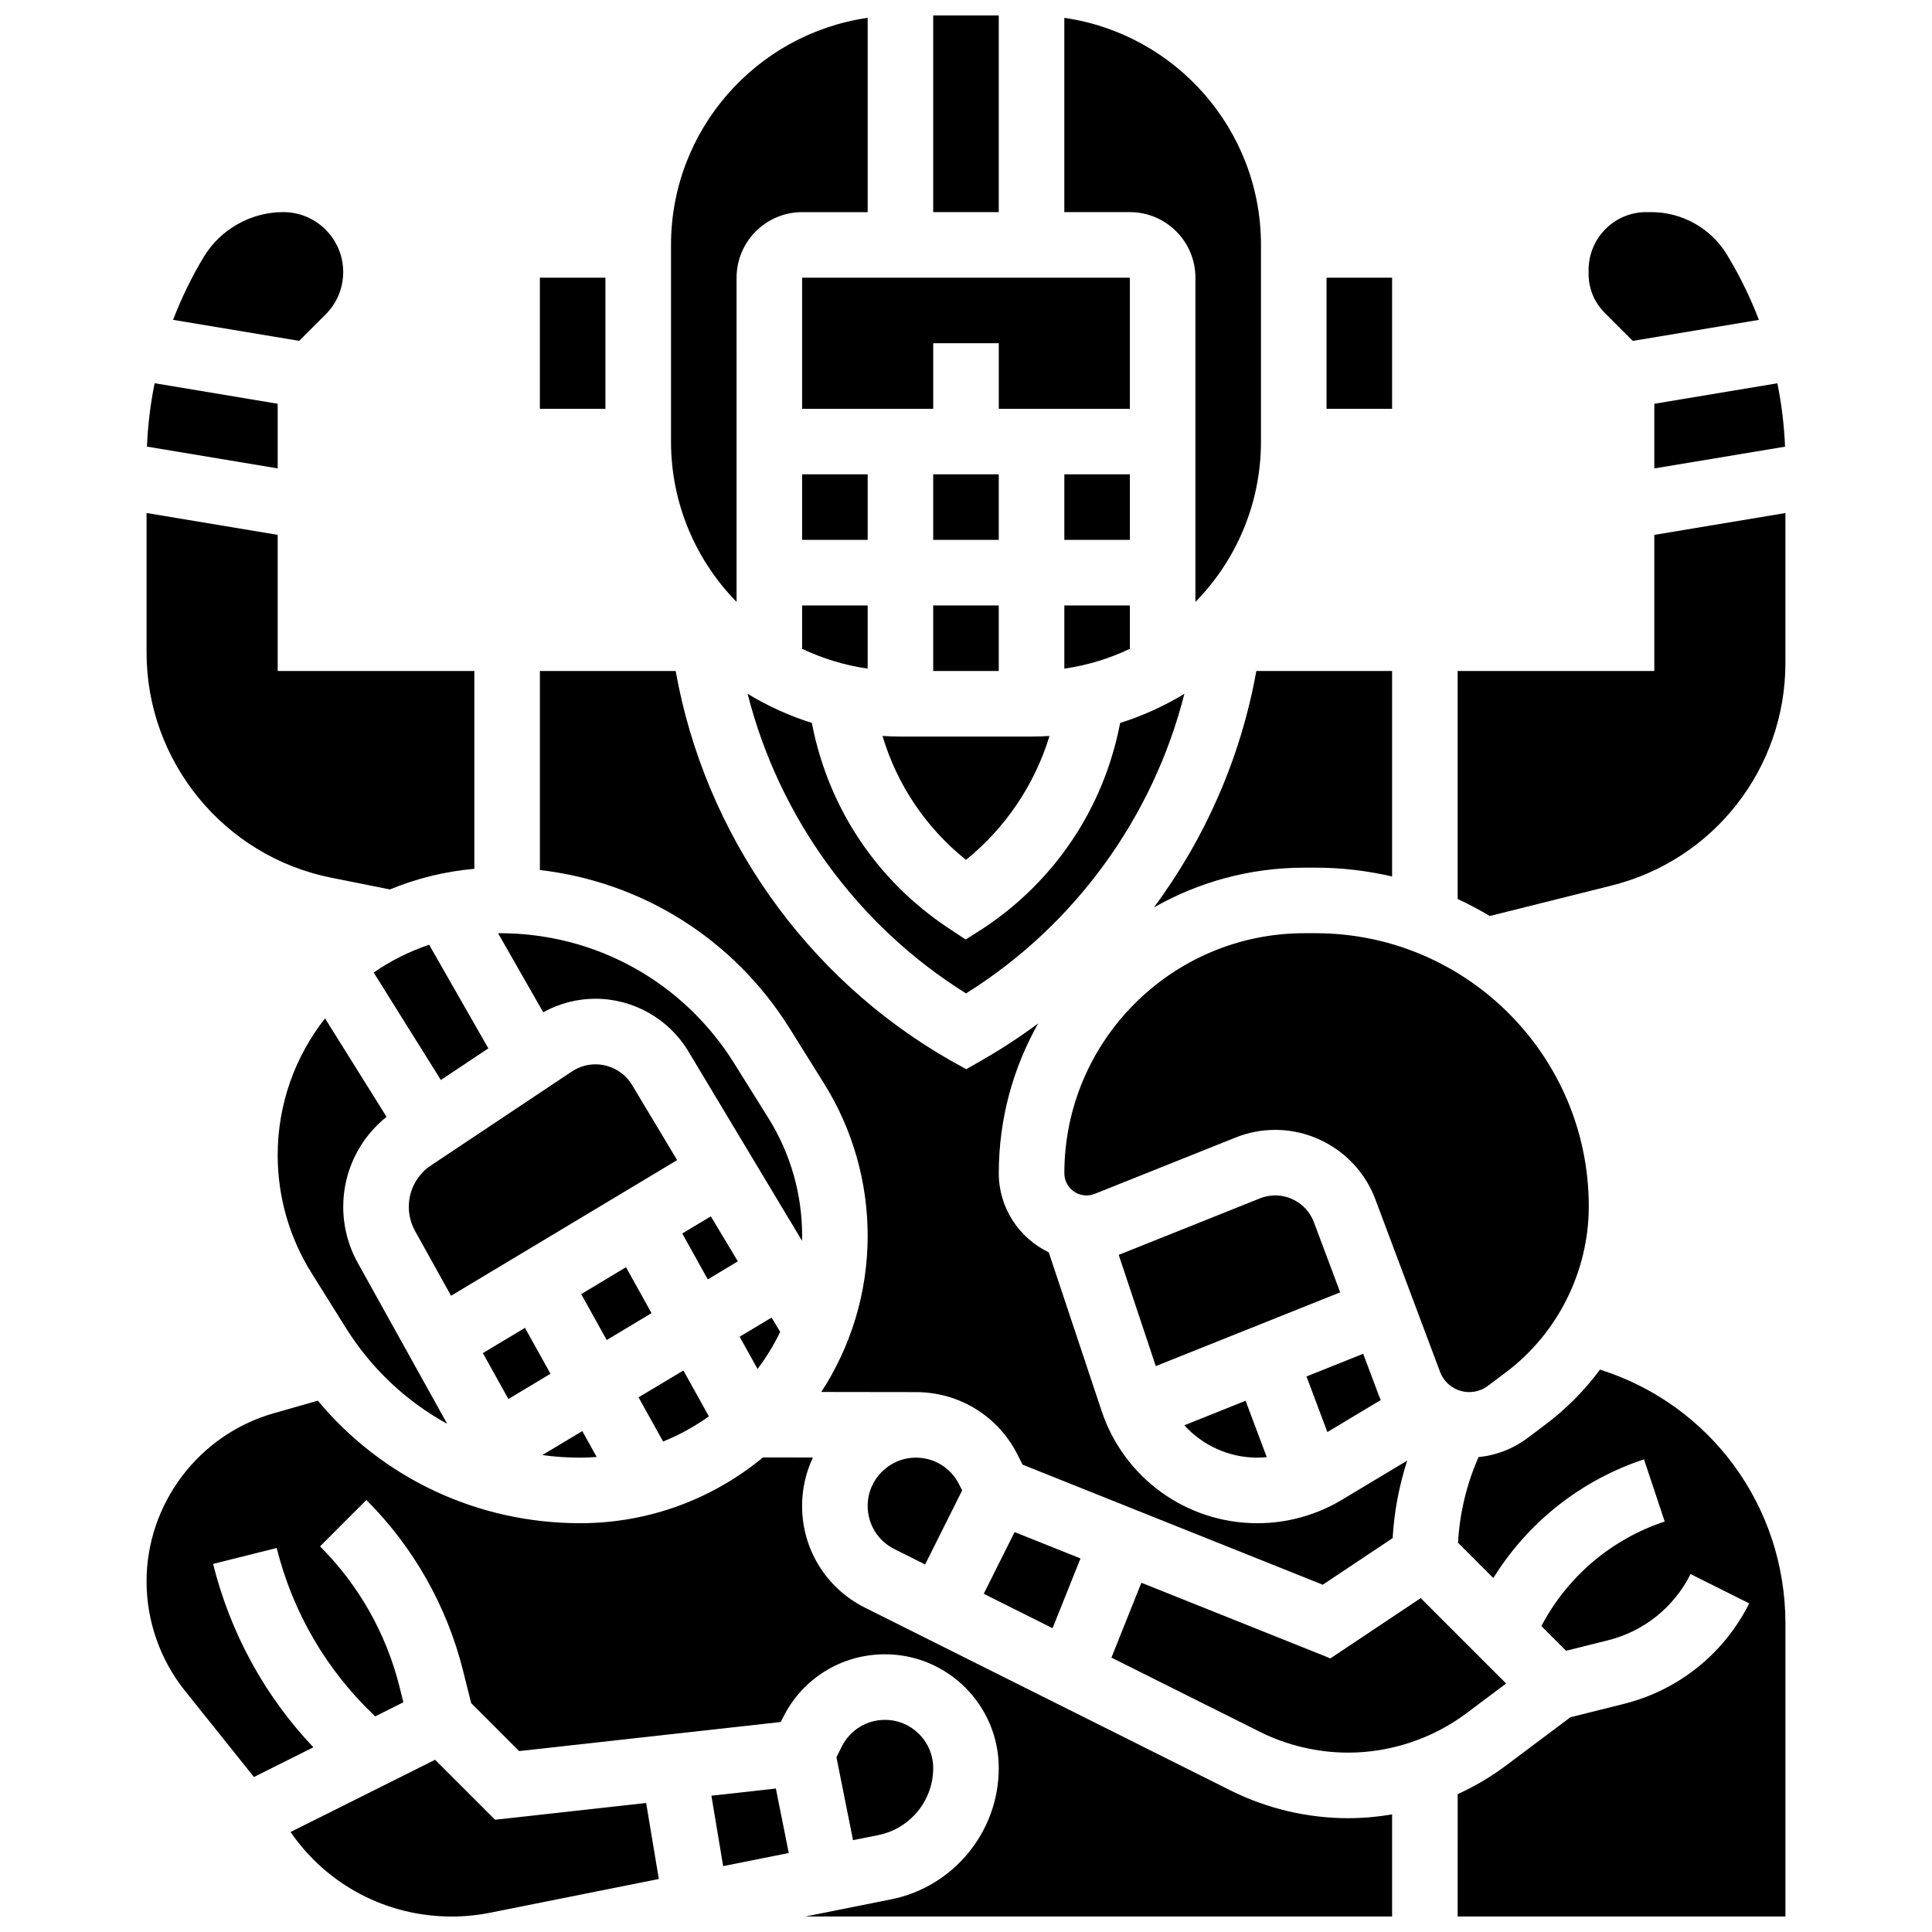
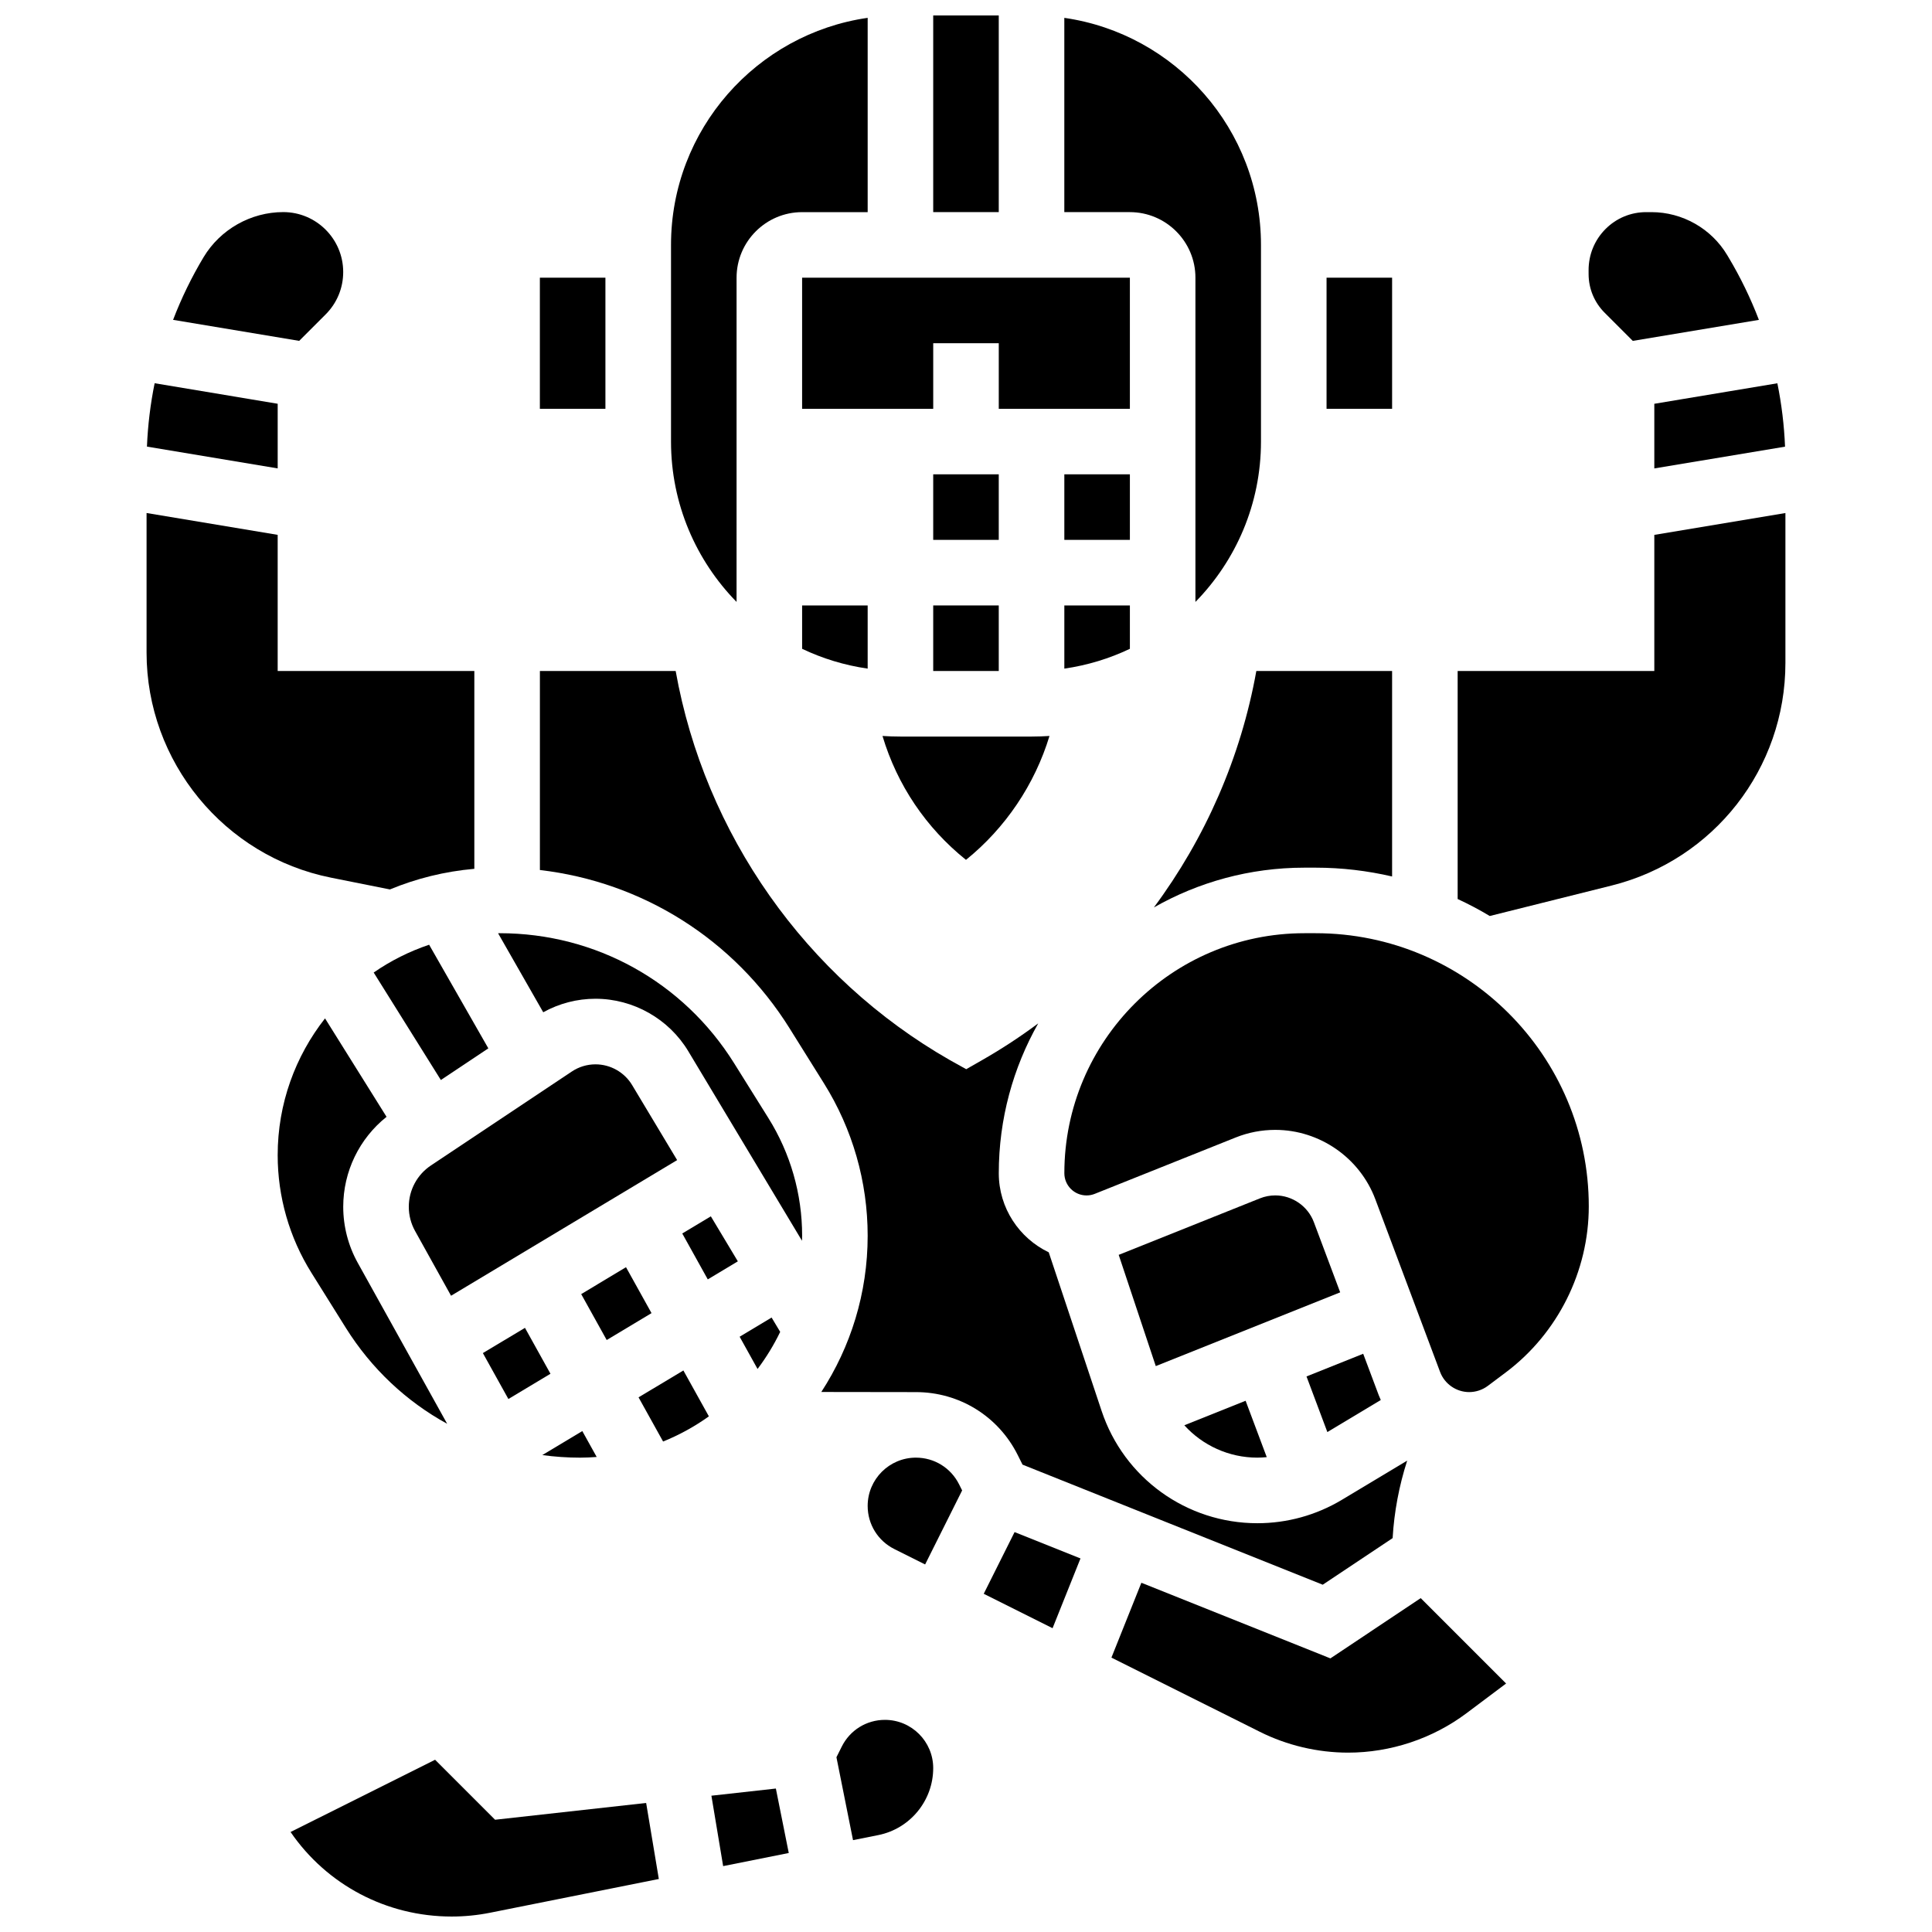
<svg xmlns="http://www.w3.org/2000/svg" width="800px" height="800px" version="1.1" viewBox="144 144 512 512">
  <defs>
    <clipPath id="f">
      <path d="m321 148.09h53v155.91h-53z" />
    </clipPath>
    <clipPath id="e">
      <path d="m391 148.09h18v52.906h-18z" />
    </clipPath>
    <clipPath id="d">
      <path d="m426 148.09h53v155.91h-53z" />
    </clipPath>
    <clipPath id="c">
      <path d="m221 610h98v41.902h-98z" />
    </clipPath>
    <clipPath id="b">
-       <path d="m530 506h88v145.9h-88z" />
-     </clipPath>
+       </clipPath>
    <clipPath id="a">
      <path d="m182 515h331v136.9h-331z" />
    </clipPath>
  </defs>
-   <path d="m356.57 269.7h17.371v17.371h-17.371z" />
  <path d="m377.87 339.04c3.887 12.984 11.539 24.352 22.125 32.832 10.457-8.438 18.227-19.98 22.129-32.832-1.57 0.094-3.152 0.156-4.746 0.156h-34.746c-1.602 0.004-3.188-0.059-4.762-0.156z" />
  <path d="m391.31 304.45h17.371v17.371h-17.371z" />
  <path d="m356.57 315.94c5.402 2.574 11.242 4.367 17.371 5.25v-16.742h-17.371z" />
  <path d="m287.07 217.59h17.371v34.746h-17.371z" />
  <path d="m391.31 269.7h17.371v17.371h-17.371z" />
-   <path d="m400 407.26c28.793-17.961 49.586-46.684 57.879-79.398-5.297 3.223-11.008 5.828-17.027 7.727l-0.133 0.664c-4.41 22.07-17.156 41.102-35.887 53.594l-0.156 0.102-4.773 3.035-4.719-3.129c-18.734-12.484-31.484-31.516-35.898-53.59l-0.137-0.676c-6.016-1.898-11.727-4.5-17.02-7.723 8.309 32.742 29.086 61.434 57.871 79.395z" />
  <g clip-path="url(#f)">
    <path d="m339.2 217.59c0-9.578 7.793-17.371 17.371-17.371h17.371v-51.492c-29.426 4.231-52.117 29.598-52.117 60.176v52.117c0 16.527 6.637 31.523 17.371 42.496z" />
  </g>
  <g clip-path="url(#e)">
    <path d="m391.31 148.09h17.371v52.117h-17.371z" />
  </g>
  <path d="m492.65 373.94c6.973 0 13.75 0.824 20.27 2.336v-54.453h-35.98c-4.094 22.859-13.516 44.301-27.148 62.656 11.781-6.695 25.383-10.539 39.875-10.539z" />
  <path d="m443.43 217.59h-86.863v34.746h34.746v-17.375h17.371v17.375h34.746z" />
  <path d="m495.55 217.59h17.371v34.746h-17.371z" />
  <path d="m538.29 511.27 4.75-3.562c13.777-10.336 22.004-26.789 22.004-44.012 0-39.914-32.473-72.387-72.387-72.387h-2.984c-35.074 0-63.609 28.535-63.609 63.609 0 3.242 2.637 5.883 5.879 5.883 0.75 0 1.488-0.141 2.188-0.422l37.32-14.926c3.356-1.344 6.894-2.023 10.512-2.023 11.73 0 22.383 7.379 26.504 18.363l17.168 45.777c1.199 3.199 4.301 5.348 7.715 5.348 1.766 0 3.523-0.586 4.941-1.648z" />
  <path d="m569.26 226.89 7.449 7.449 33.418-5.57c-2.191-5.719-4.871-11.262-8.039-16.559l-0.379-0.633c-4.188-7.004-11.863-11.355-20.027-11.359h-1.422-0.004c-4.07 0-7.902 1.59-10.781 4.481-2.906 2.918-4.496 6.809-4.481 10.961l0.004 1.02c0.016 3.852 1.527 7.481 4.262 10.211z" />
  <path d="m426.06 321.19c6.133-0.883 11.973-2.676 17.371-5.25v-11.492h-17.371z" />
  <path d="m496.57 583.49-50.094-20.039-7.934 19.832 39.324 19.66c7.231 3.613 15.324 5.523 23.406 5.523 11.25 0 22.402-3.715 31.398-10.469l10.461-7.848-22.629-22.629z" />
  <path d="m582.41 268.14 34.645-5.773c-0.234-5.66-0.91-11.273-2.035-16.793l-32.609 5.434z" />
  <path d="m426.06 269.7h17.371v17.371h-17.371z" />
  <path d="m509.92 515.02c-0.195-0.441-0.395-0.887-0.566-1.344l-4.094-10.918-15.023 6.012 5.527 14.742z" />
  <path d="m492.19 467.89c-1.59-4.242-5.703-7.094-10.234-7.094-1.398 0-2.762 0.262-4.059 0.781l-37.32 14.93c-0.035 0.016-0.074 0.023-0.113 0.039l9.828 29.484 48.871-19.547z" />
  <path d="m477.21 530.29c0.832 0 1.664-0.055 2.492-0.133l-5.602-14.941-16.238 6.496c4.844 5.344 11.801 8.578 19.348 8.578z" />
  <g clip-path="url(#d)">
    <path d="m460.8 217.59v85.93c10.738-10.973 17.371-25.969 17.371-42.496v-52.121c0-30.578-22.691-55.945-52.117-60.172v51.484h17.371c9.578 0 17.375 7.793 17.375 17.375z" />
  </g>
  <g clip-path="url(#c)">
    <path d="m275.2 626.25-15.898-15.898-38.301 19.148c9.598 13.977 25.387 22.402 42.703 22.402 3.41 0 6.832-0.34 10.176-1.008l44.715-8.941-3.359-20.148z" />
  </g>
  <path d="m231.72 376.59 15.613 3.121c6.996-2.898 14.516-4.777 22.371-5.465v-52.43h-52.117v-36.074l-34.746-5.789v37.016c0 28.883 20.559 53.957 48.879 59.621z" />
  <path d="m217.59 251-32.609-5.438c-1.125 5.519-1.805 11.133-2.039 16.793l34.648 5.777z" />
  <path d="m230.3 227.32c3-3 4.652-6.988 4.652-11.23 0-8.758-7.125-15.883-15.883-15.883-8.602 0-16.695 4.582-21.121 11.957-3.184 5.309-5.879 10.867-8.078 16.602l33.414 5.57z" />
  <path d="m243.03 401.73 17.801 28.484 12.582-8.391-15.691-27.461c-5.266 1.773-10.203 4.262-14.691 7.367z" />
  <path d="m391.31 612.57c0-7.051-5.734-12.789-12.789-12.789-4.875 0-9.258 2.711-11.438 7.07l-1.418 2.836 4.394 21.969 6.703-1.34c8.43-1.688 14.547-9.152 14.547-17.746z" />
  <path d="m582.41 285.75v36.074h-52.117v60.422c2.922 1.355 5.766 2.852 8.508 4.504l32.297-8.074c27.117-6.781 46.055-31.035 46.055-58.988v-39.727z" />
  <g clip-path="url(#b)">
    <path d="m568.02 506.96c-4.094 5.508-8.98 10.457-14.559 14.641l-4.75 3.562c-3.742 2.805-8.242 4.527-12.887 4.984-3.148 7.152-5.004 14.887-5.43 22.695l9.355 9.355c9.207-14.82 23.16-25.879 39.922-31.465l5.492 16.48c-14.176 4.727-25.727 14.547-32.688 27.711l6.547 6.547 11.129-2.781c9.512-2.379 17.48-8.77 21.867-17.543l15.539 7.769c-6.656 13.312-18.754 23.016-33.191 26.625l-14.199 3.551-17.07 12.801c-3.981 2.984-8.285 5.516-12.797 7.578l-0.004 32.426h86.863v-77.637c-0.004-31.16-19.934-58.055-49.141-67.301z" />
  </g>
  <g clip-path="url(#a)">
-     <path d="m470.09 618.48-96.855-48.426c-10.281-5.144-16.672-15.48-16.672-26.977 0-4.586 1.031-8.93 2.871-12.824l-13.242-0.02c-13.176 10.883-30.062 17.43-48.445 17.43-27.242 0-52.434-11.949-69.523-32.473l-11.781 3.367c-19.785 5.648-33.605 23.969-33.605 44.547 0 10.48 3.606 20.762 10.156 28.945l18.301 22.875 15.746-7.875c-12.867-13.602-21.965-30.188-26.57-48.602l16.855-4.215c4.305 17.223 13.297 32.531 26.109 44.617l7.465-3.731-1.039-4.148c-3.516-14.066-10.793-26.922-21.047-37.172l12.285-12.285c12.48 12.477 21.336 28.125 25.617 45.242l2.144 8.578 12.719 12.719 69.332-7.703 0.637-1.273c5.141-10.285 15.477-16.672 26.977-16.672 16.629 0.004 30.156 13.531 30.156 30.164 0 16.852-11.992 31.477-28.516 34.781l-22.742 4.547h155.5v-27.062c-3.844 0.656-7.742 1.004-11.652 1.004-10.77 0-21.547-2.543-31.176-7.359z" />
-   </g>
+     </g>
  <path d="m332.38 466.34-7.574 4.543 6.762 12.168 7.969-4.785z" />
  <path d="m353.26 416.54 9.098 14.559c7.578 12.121 11.582 26.086 11.582 40.379 0 15.262-4.527 29.48-12.285 41.41l25.086 0.035c11.492 0.004 21.824 6.391 26.965 16.672l1.273 2.547 79.555 31.824 18.527-12.352c0.406-6.969 1.715-13.887 3.856-20.531l-17.312 10.387c-6.762 4.055-14.5 6.199-22.387 6.199-18.758 0-35.348-11.957-41.277-29.75l-14.012-42.039c-7.816-3.75-13.242-11.723-13.242-20.957 0-14.426 3.809-27.973 10.449-39.715-4.711 3.508-9.648 6.75-14.797 9.691l-4.281 2.449-4.324-2.406c-38.254-21.859-64.977-60.004-72.676-103.12l-35.98-0.004v52.746c27.199 3.168 51.422 18.348 66.184 41.973z" />
  <path d="m332.53 619.88 3.113 18.66 17.387-3.477-3.418-17.082z" />
  <path d="m301.82 408.68c10.016 0 19.438 5.336 24.594 13.922l30.125 50.211c0.012-0.449 0.035-0.891 0.035-1.34 0-11.035-3.09-21.816-8.941-31.172l-9.098-14.559c-13.48-21.562-36.703-34.434-62.129-34.434-0.137 0-0.273 0.012-0.41 0.012l11.965 20.941c4.238-2.344 8.98-3.582 13.859-3.582z" />
  <path d="m344.76 506.79c2.305-3.059 4.32-6.348 6-9.828l-2.277-3.797-8.469 5.082z" />
  <path d="m246.44 439.97-16.305-26.086c-7.848 9.996-12.547 22.578-12.547 36.246 0 11.035 3.09 21.816 8.941 31.172l9.098 14.559c6.801 10.879 16.082 19.543 26.879 25.461l-23.699-42.66c-2.516-4.527-3.848-9.66-3.848-14.84 0-9.352 4.254-18.082 11.48-23.852z" />
  <path d="m386.73 530.29c-7.051 0-12.789 5.734-12.789 12.789 0 4.875 2.711 9.258 7.07 11.438l8.156 4.078 9.809-19.617-0.809-1.617c-2.18-4.359-6.562-7.07-11.438-7.07z" />
  <path d="m404.7 566.37 18.242 9.121 7.398-18.488-17.465-6.984z" />
  <path d="m289.88 508.06-6.758-12.168-11.156 6.691 6.762 12.168z" />
  <path d="m323.45 451.44-11.934-19.891c-2.031-3.387-5.746-5.488-9.695-5.488-2.238 0-4.41 0.656-6.273 1.898l-37.34 24.895c-3.68 2.449-5.871 6.551-5.871 10.969 0 2.234 0.574 4.449 1.66 6.402l9.535 17.16z" />
  <path d="m316.66 491.99-6.762-12.168-11.875 7.129 6.758 12.168z" />
  <path d="m302.13 530.11-3.812-6.859-10.598 6.359c3.293 0.449 6.637 0.684 10.027 0.684 1.477-0.004 2.934-0.074 4.383-0.184z" />
  <path d="m331.86 519.35-6.758-12.164-11.879 7.125 6.504 11.707c4.324-1.746 8.391-3.996 12.133-6.668z" />
</svg>